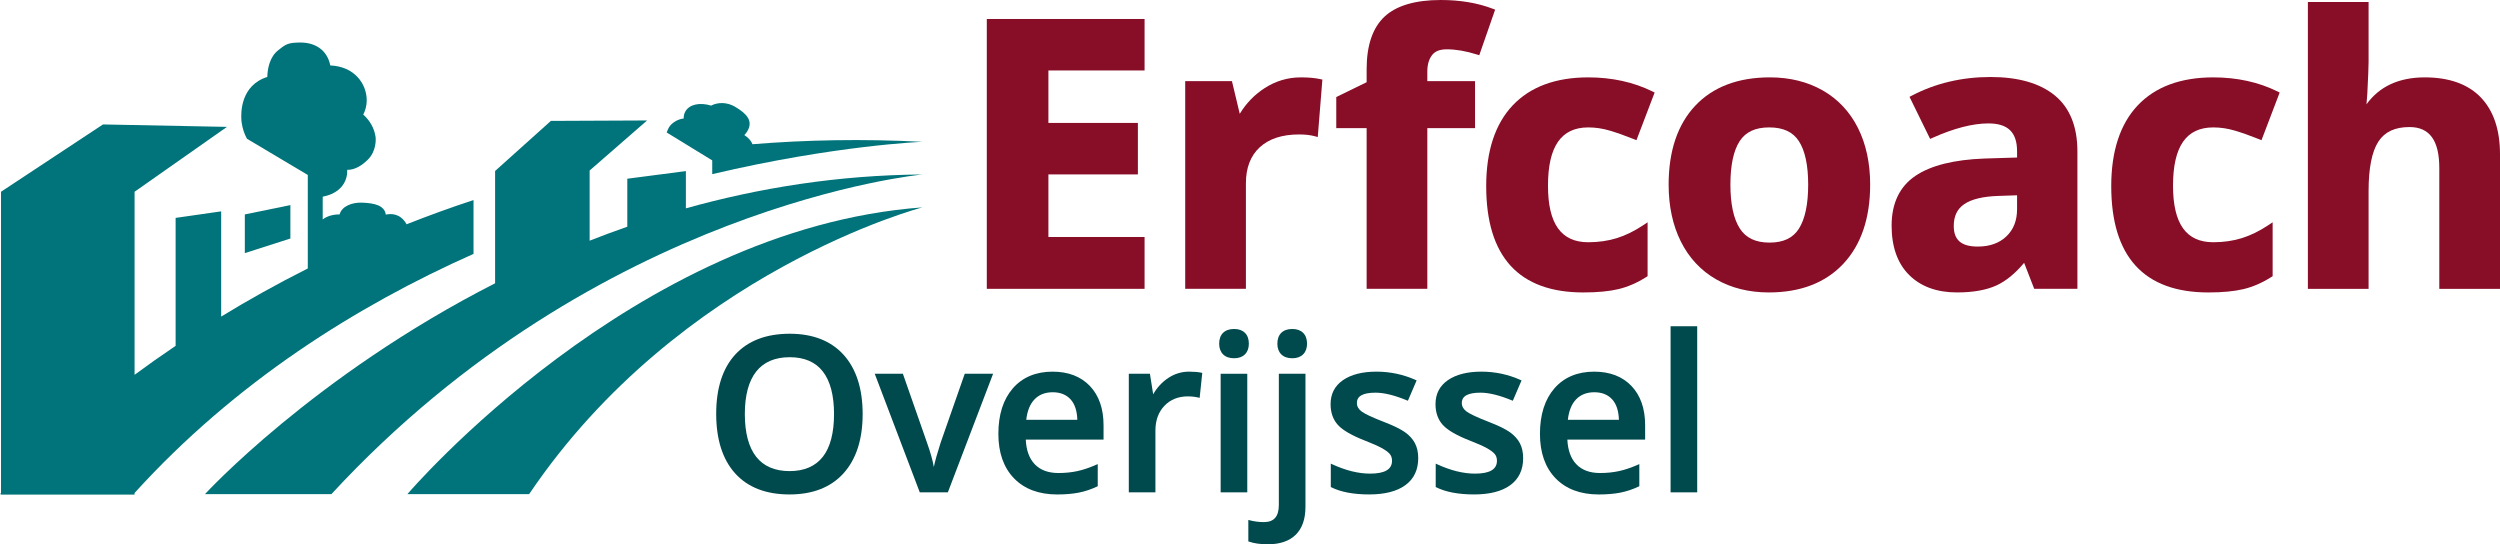
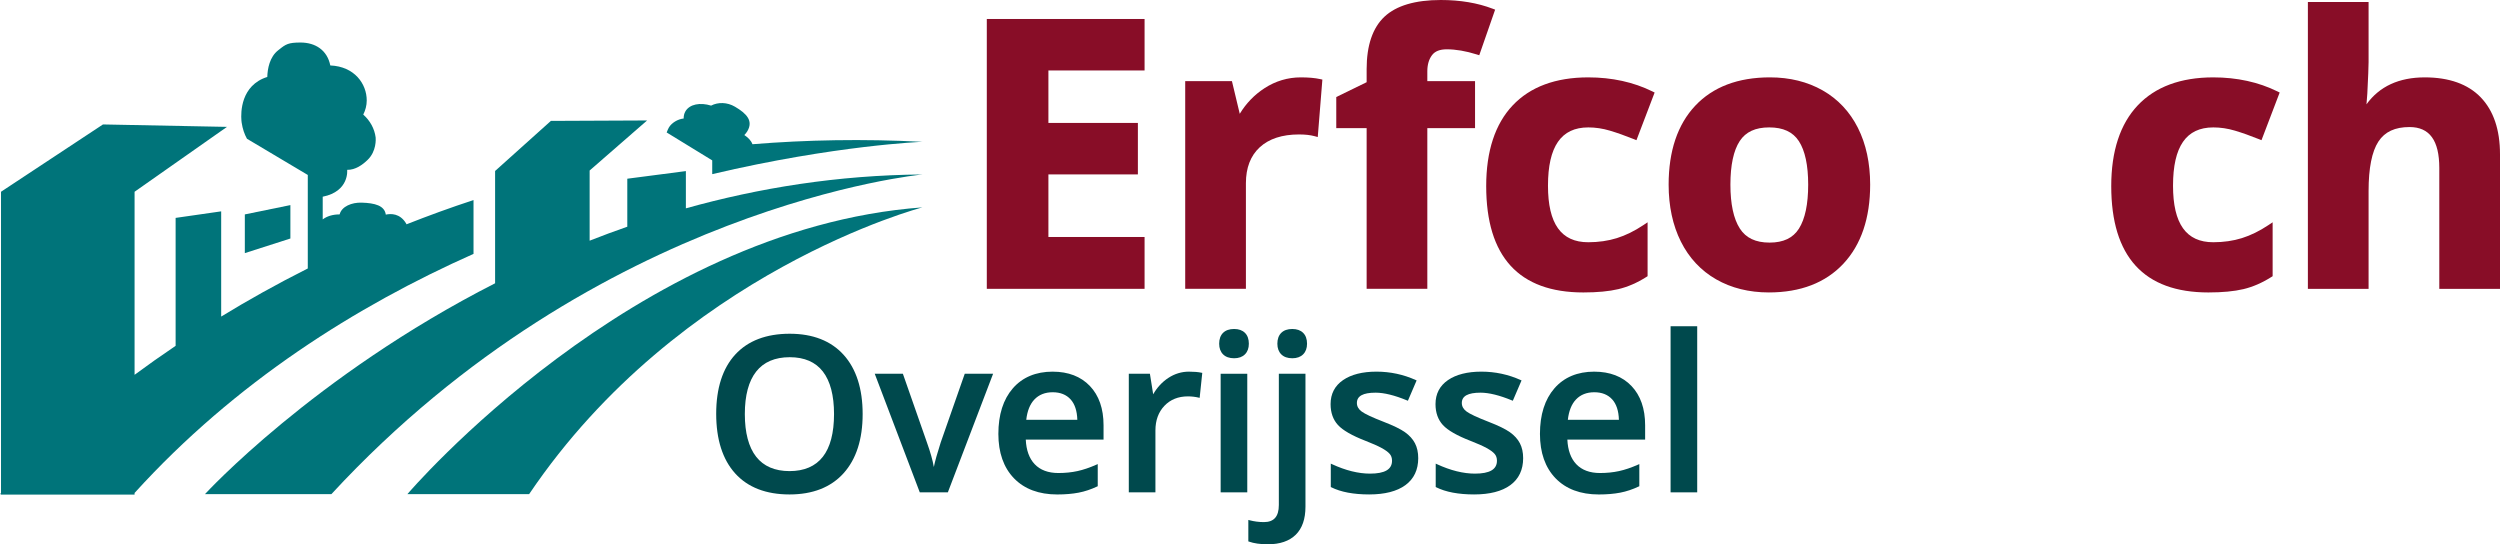
<svg xmlns="http://www.w3.org/2000/svg" version="1.1" viewBox="0 0 547.312 119.158">
  <defs>
    <style>
      .cls-1 {
        fill: #00747a;
      }

      .cls-2 {
        fill: #00494d;
      }

      .cls-3 {
        fill: #880d27;
      }
    </style>
  </defs>
  <g>
    <g id="Laag_2">
      <g id="Laag_1-2" data-name="Laag_1">
        <g>
          <g>
            <polygon class="cls-3" points="216.035 63.232 250.575 63.232 250.575 51.883 229.522 51.883 229.522 38.182 249.111 38.182 249.111 26.912 229.522 26.912 229.522 15.426 250.575 15.426 250.575 4.156 216.035 4.156 216.035 63.232" />
            <path class="cls-3" d="M284.777,16.939c-2.85,0-5.525.799-7.95,2.374-2.216,1.439-4.034,3.323-5.413,5.606l-1.71-7.15h-10.232v45.463h13.289v-23.127c0-3.369,1.019-6.014,3.028-7.862,2.025-1.863,4.916-2.808,8.591-2.808,1.336,0,2.481.126,3.403.375l.707.19,1.011-12.578-.519-.113c-1.118-.245-2.533-.37-4.205-.37Z" />
            <path class="cls-3" d="M326.769,1.901c-3.301-1.261-7.116-1.901-11.339-1.901-5.595,0-9.743,1.228-12.329,3.647-2.595,2.43-3.911,6.295-3.911,11.486v2.864l-6.649,3.245v6.807h6.649v35.182h13.287V28.05h10.448v-10.281h-10.448v-2.161c0-1.441.345-2.629,1.025-3.532.649-.862,1.707-1.28,3.234-1.28,1.984,0,4.186.377,6.545,1.119l.564.177,3.476-9.981-.552-.211Z" />
            <path class="cls-3" d="M347.702,27.892c1.57,0,3.162.237,4.733.706,1.613.482,3.379,1.108,5.249,1.861l.575.232,3.98-10.436-.496-.245c-4.129-2.037-8.854-3.071-14.041-3.071-7.133,0-12.701,2.068-16.55,6.146-3.839,4.07-5.786,10.009-5.786,17.653,0,15.45,7.155,23.285,21.267,23.285,3.068,0,5.652-.245,7.68-.729,2.05-.489,4.102-1.381,6.102-2.651l.283-.179v-11.801l-.947.632c-1.922,1.282-3.867,2.235-5.78,2.834-1.911.598-4.02.902-6.269.902-5.929,0-8.811-4.047-8.811-12.372,0-8.591,2.882-12.767,8.811-12.767Z" />
            <path class="cls-3" d="M399.023,19.789c-3.323-1.892-7.207-2.851-11.541-2.851-6.975,0-12.477,2.089-16.353,6.207-3.865,4.109-5.825,9.921-5.825,17.276,0,4.716.901,8.91,2.677,12.461,1.787,3.575,4.385,6.358,7.721,8.27,3.323,1.905,7.207,2.871,11.543,2.871,6.924,0,12.413-2.116,16.314-6.288,3.89-4.159,5.864-9.984,5.864-17.314,0-4.716-.901-8.896-2.678-12.423-1.788-3.549-4.386-6.311-7.722-8.209ZM380.868,30.881c1.317-2.012,3.428-2.989,6.455-2.989,3.055,0,5.179.983,6.495,3.008,1.353,2.079,2.039,5.282,2.039,9.522,0,4.268-.68,7.507-2.022,9.628-1.305,2.059-3.408,3.06-6.432,3.06-3.051,0-5.181-1.008-6.512-3.084-1.368-2.131-2.061-5.363-2.061-9.604,0-4.265.685-7.475,2.038-9.54Z" />
-             <path class="cls-3" d="M449.822,20.875c-3.262-2.664-7.985-4.016-14.038-4.016-6.27,0-12.065,1.369-17.221,4.067l-.525.275,4.517,9.212.536-.241c4.674-2.092,8.785-3.153,12.218-3.153,4.283,0,6.278,1.944,6.278,6.119v1.349l-7.09.219c-6.707.241-11.815,1.52-15.182,3.804-3.447,2.34-5.194,6.005-5.194,10.893,0,4.633,1.292,8.266,3.84,10.8,2.547,2.533,6.067,3.818,10.463,3.818,3.528,0,6.444-.518,8.663-1.539,2.067-.952,4.098-2.613,6.044-4.943l2.21,5.691h9.455v-30.093c0-5.443-1.674-9.57-4.975-12.265ZM441.587,42.753v3.012c0,2.516-.76,4.469-2.327,5.972-1.549,1.489-3.664,2.244-6.285,2.244-3.582,0-5.249-1.429-5.249-4.496,0-2.179.753-3.749,2.304-4.798,1.61-1.09,4.139-1.694,7.517-1.796l4.04-.137Z" />
            <path class="cls-3" d="M484.538,27.892c1.57,0,3.162.237,4.733.706,1.617.483,3.384,1.109,5.251,1.861l.575.232,3.98-10.436-.496-.245c-4.129-2.037-8.854-3.071-14.043-3.071-7.133,0-12.701,2.068-16.55,6.146-3.838,4.069-5.784,10.008-5.784,17.653,0,15.45,7.155,23.285,21.267,23.285,3.066,0,5.65-.245,7.681-.729,2.05-.489,4.103-1.382,6.101-2.651l.283-.179v-11.801l-.947.632c-1.921,1.281-3.866,2.234-5.782,2.834-1.91.598-4.018.902-6.269.902-5.928,0-8.809-4.047-8.809-12.372,0-8.591,2.881-12.767,8.809-12.767Z" />
            <path class="cls-3" d="M543.105,21.321c-2.798-2.907-6.927-4.382-12.271-4.382-5.648,0-9.932,1.984-12.752,5.9l.181-2.332c.184-3.608.278-5.934.278-6.917V.436h-13.289v62.797h13.289v-21.425c0-5.001.726-8.644,2.157-10.827,1.395-2.131,3.624-3.167,6.811-3.167,4.384,0,6.514,2.933,6.514,8.968v26.452h13.289v-29.459c0-5.361-1.416-9.551-4.207-12.452Z" />
          </g>
          <g>
            <path class="cls-2" d="M172.894,73.064c-5.134,0-9.146,1.53-11.922,4.548-2.773,3.013-4.179,7.382-4.179,12.986s1.398,9.991,4.154,13.042c2.761,3.058,6.765,4.608,11.901,4.608,5.074,0,9.055-1.562,11.831-4.643,2.772-3.073,4.177-7.434,4.177-12.961s-1.401-9.902-4.165-12.961c-2.769-3.065-6.738-4.619-11.797-4.619ZM180.123,100.021c-1.624,2.067-4.073,3.115-7.275,3.115s-5.678-1.059-7.309-3.149c-1.644-2.102-2.477-5.246-2.477-9.343s.837-7.212,2.489-9.307c1.64-2.082,4.111-3.138,7.344-3.138,3.202,0,5.641,1.055,7.251,3.136,1.621,2.097,2.443,5.229,2.443,9.309,0,4.141-.829,7.296-2.465,9.377Z" />
            <path class="cls-2" d="M205.956,96.825c-.775,2.412-1.283,4.229-1.515,5.418-.247-1.453-.76-3.272-1.53-5.422l-5.201-14.862-.046-.133h-6.161l9.859,25.961h6.145l9.906-25.961h-6.208l-5.248,15Z" />
            <path class="cls-2" d="M230.463,81.363c-3.679,0-6.615,1.228-8.725,3.651-2.103,2.415-3.17,5.772-3.17,9.977,0,4.103,1.15,7.373,3.419,9.719,2.271,2.349,5.457,3.54,9.469,3.54,1.744,0,3.32-.133,4.684-.396,1.369-.265,2.738-.722,4.07-1.357l.113-.053v-4.846l-.279.124c-1.475.654-2.874,1.128-4.158,1.409-1.283.281-2.688.424-4.176.424-2.229,0-3.976-.652-5.195-1.938-1.189-1.253-1.844-3.064-1.948-5.385h17.027v-3.134c0-3.626-1.006-6.518-2.991-8.597-1.986-2.081-4.726-3.136-8.141-3.136ZM230.463,85.873c1.659,0,2.979.526,3.921,1.565.917,1.01,1.411,2.51,1.469,4.464h-11.179c.216-1.935.816-3.431,1.785-4.449.996-1.048,2.344-1.58,4.005-1.58Z" />
            <path class="cls-2" d="M260.289,81.363c-1.603,0-3.122.462-4.512,1.373-1.35.885-2.466,2.09-3.318,3.584l-.715-4.494h-4.621v25.961h5.829v-13.559c0-2.202.662-4.015,1.968-5.388,1.303-1.369,3.031-2.064,5.137-2.064.812,0,1.606.092,2.358.271l.22.053.573-5.465-.174-.038c-.719-.155-1.643-.235-2.746-.235Z" />
            <path class="cls-2" d="M270.179,78.431c1.005,0,1.803-.287,2.37-.856.568-.568.856-1.35.856-2.324,0-1.022-.288-1.824-.857-2.384-.568-.56-1.365-.843-2.37-.843-1.035,0-1.848.283-2.416.843-.568.56-.856,1.363-.856,2.384,0,.974.287,1.756.855,2.325.568.568,1.382.855,2.417.855Z" />
            <rect class="cls-2" x="267.23" y="81.825" width="5.829" height="25.961" />
            <path class="cls-2" d="M282.918,72.024c-1.035,0-1.848.283-2.416.843-.568.56-.856,1.363-.856,2.384,0,.974.287,1.756.855,2.325.568.568,1.382.855,2.417.855,1.005,0,1.803-.287,2.37-.856.568-.568.856-1.35.856-2.324,0-1.022-.288-1.824-.857-2.384-.568-.56-1.365-.843-2.37-.843Z" />
            <path class="cls-2" d="M279.969,110.569c0,2.51-1.069,3.731-3.268,3.731-1.071,0-2.135-.138-3.162-.409l-.249-.066v4.697l.132.047c1.096.391,2.487.589,4.135.589,2.646,0,4.703-.704,6.114-2.091,1.412-1.388,2.128-3.45,2.128-6.128v-29.114h-5.829v28.744Z" />
            <path class="cls-2" d="M307.583,94.62c-.966-.685-2.528-1.447-4.643-2.265-2.483-.96-4.112-1.721-4.842-2.263-.7-.52-1.041-1.133-1.041-1.875,0-1.515,1.342-2.251,4.101-2.251,1.845,0,4.16.571,6.882,1.696l.181.075,1.91-4.45-.177-.08c-2.695-1.224-5.593-1.844-8.612-1.844-3.062,0-5.522.622-7.313,1.849-1.813,1.243-2.732,3.013-2.732,5.261,0,1.861.543,3.4,1.612,4.571,1.055,1.159,3.091,2.327,6.049,3.473,1.494.579,2.676,1.104,3.514,1.561.82.448,1.416.884,1.77,1.296.341.398.507.884.507,1.488,0,1.904-1.576,2.829-4.818,2.829-2.548,0-5.343-.694-8.307-2.063l-.282-.13v5.125l.109.054c2.082,1.042,4.873,1.57,8.295,1.57s6.086-.685,7.93-2.037c1.864-1.366,2.809-3.353,2.809-5.904,0-1.258-.241-2.359-.717-3.27-.475-.909-1.211-1.722-2.187-2.416Z" />
            <path class="cls-2" d="M330.553,94.62c-.966-.685-2.528-1.447-4.643-2.265-2.483-.96-4.112-1.721-4.842-2.263-.7-.52-1.041-1.133-1.041-1.875,0-1.515,1.342-2.251,4.101-2.251,1.845,0,4.16.571,6.882,1.696l.181.075,1.91-4.45-.177-.08c-2.695-1.224-5.593-1.844-8.612-1.844-3.062,0-5.522.622-7.313,1.849-1.813,1.243-2.732,3.013-2.732,5.261,0,1.861.543,3.4,1.612,4.571,1.055,1.159,3.091,2.327,6.049,3.473,1.494.579,2.676,1.104,3.514,1.561.82.448,1.416.884,1.77,1.296.341.398.507.884.507,1.488,0,1.904-1.576,2.829-4.818,2.829-2.548,0-5.343-.694-8.307-2.063l-.282-.13v5.125l.109.054c2.082,1.042,4.873,1.57,8.295,1.57s6.086-.685,7.93-2.037c1.864-1.366,2.809-3.353,2.809-5.904,0-1.258-.241-2.359-.717-3.27-.475-.909-1.211-1.722-2.187-2.416Z" />
            <path class="cls-2" d="M349.029,81.363c-3.679,0-6.615,1.228-8.725,3.651-2.103,2.415-3.17,5.772-3.17,9.977,0,4.103,1.15,7.373,3.419,9.719,2.271,2.349,5.457,3.54,9.469,3.54,1.744,0,3.32-.133,4.684-.396,1.369-.265,2.738-.722,4.07-1.357l.113-.053v-4.846l-.279.124c-1.475.654-2.874,1.128-4.158,1.409-1.283.281-2.688.424-4.176.424-2.229,0-3.976-.652-5.195-1.938-1.189-1.253-1.844-3.064-1.948-5.385h17.027v-3.134c0-3.626-1.006-6.518-2.991-8.597-1.986-2.081-4.726-3.136-8.141-3.136ZM349.029,85.873c1.659,0,2.979.526,3.921,1.565.917,1.01,1.411,2.51,1.469,4.464h-11.179c.216-1.935.816-3.431,1.785-4.449.996-1.048,2.344-1.58,4.005-1.58Z" />
            <rect class="cls-2" x="365.732" y="71.423" width="5.829" height="36.363" />
          </g>
          <g>
            <path class="cls-1" d="M89.181,108.185h26.653c33.058-48.947,86.106-62.786,86.106-62.786-63.189,4.629-112.759,62.786-112.759,62.786Z" />
            <path class="cls-1" d="M150.154,37.455l-12.823,1.67v10.507c-2.803.976-5.55,1.999-8.246,3.06v-6.958h0v-8.405h0s12.578-10.958,12.578-10.958l-21.062.097-12.212,10.964v4.871h0v11.227h0v8.487c-39.799,20.286-63.523,46.167-63.523,46.167h27.677c58.484-63.298,129.399-69.987,129.399-69.987-18.529.134-35.874,2.967-51.787,7.414v-8.157Z" />
            <polygon class="cls-1" points="53.599 46.94 53.599 55.413 63.573 52.216 63.573 44.899 53.599 46.94" />
            <path class="cls-1" d="M152.264,32.869l3.66,2.243v3.012c26.974-6.349,46.016-7.076,46.016-7.076-12.997-.673-25.399-.433-37.212.526-.315-.855-.966-1.455-1.777-2.01.25-.251.479-.527.665-.844,1.339-2.271-.168-3.859-2.706-5.355-1.72-1.014-3.707-1.032-5.231-.245-2.401-.744-4.696-.319-5.619,1.247-.28.475-.398,1.013-.391,1.578-1.283.127-2.635.952-3.235,1.97-.126.212-.327.67-.483,1.084l6.313,3.869h0Z" />
            <path class="cls-1" d="M103.665,55.581v-11.782c-5.075,1.661-9.95,3.446-14.667,5.307-.033-.067-.057-.131-.1-.202-1.345-2.231-3.354-2.16-4.436-1.919-.279-1.981-2.388-2.536-5.297-2.623-2.143-.064-4.367.818-4.814,2.577-1.535-.012-2.834.423-3.701,1.096v-4.971c5.895-1.176,5.353-5.882,5.353-5.882,1.791.044,3.378-1.112,4.464-2.169,1.983-1.889,1.8-4.618,1.773-4.911-.249-1.962-1.243-3.712-2.714-5.016.481-.96.761-2.002.761-3.1,0-3.615-2.661-7.437-7.977-7.659-.665-3.337-3.251-5.018-6.527-5.018-2.651,0-3.223.366-4.702,1.557-.005.003-.011.003-.015.007-.019.013-.034.03-.052.043-.026.021-.053.042-.078.064-1.925,1.471-2.367,4.102-2.423,5.869-.658.201-1.308.479-1.929.864-4.443,2.758-3.767,8.507-3.686,9.087.002.012.003.023.006.035,0,.005.004.022.004.022.202,1.379.615,2.537,1.16,3.521l13.313,7.923v20.472c-6.822,3.43-13.145,6.976-18.96,10.529v-23.033l-9.974,1.433v28.008c-3.186,2.151-6.189,4.275-8.986,6.345v-40.075l20.231-14.205-27.149-.533L.221,41.981v65.951c-.131.149-.221.253-.221.253h.221v.088h29.24v-.352c22.062-24.31,48.613-40.952,74.204-52.341Z" />
          </g>
        </g>
      </g>
    </g>
  </g>
</svg>